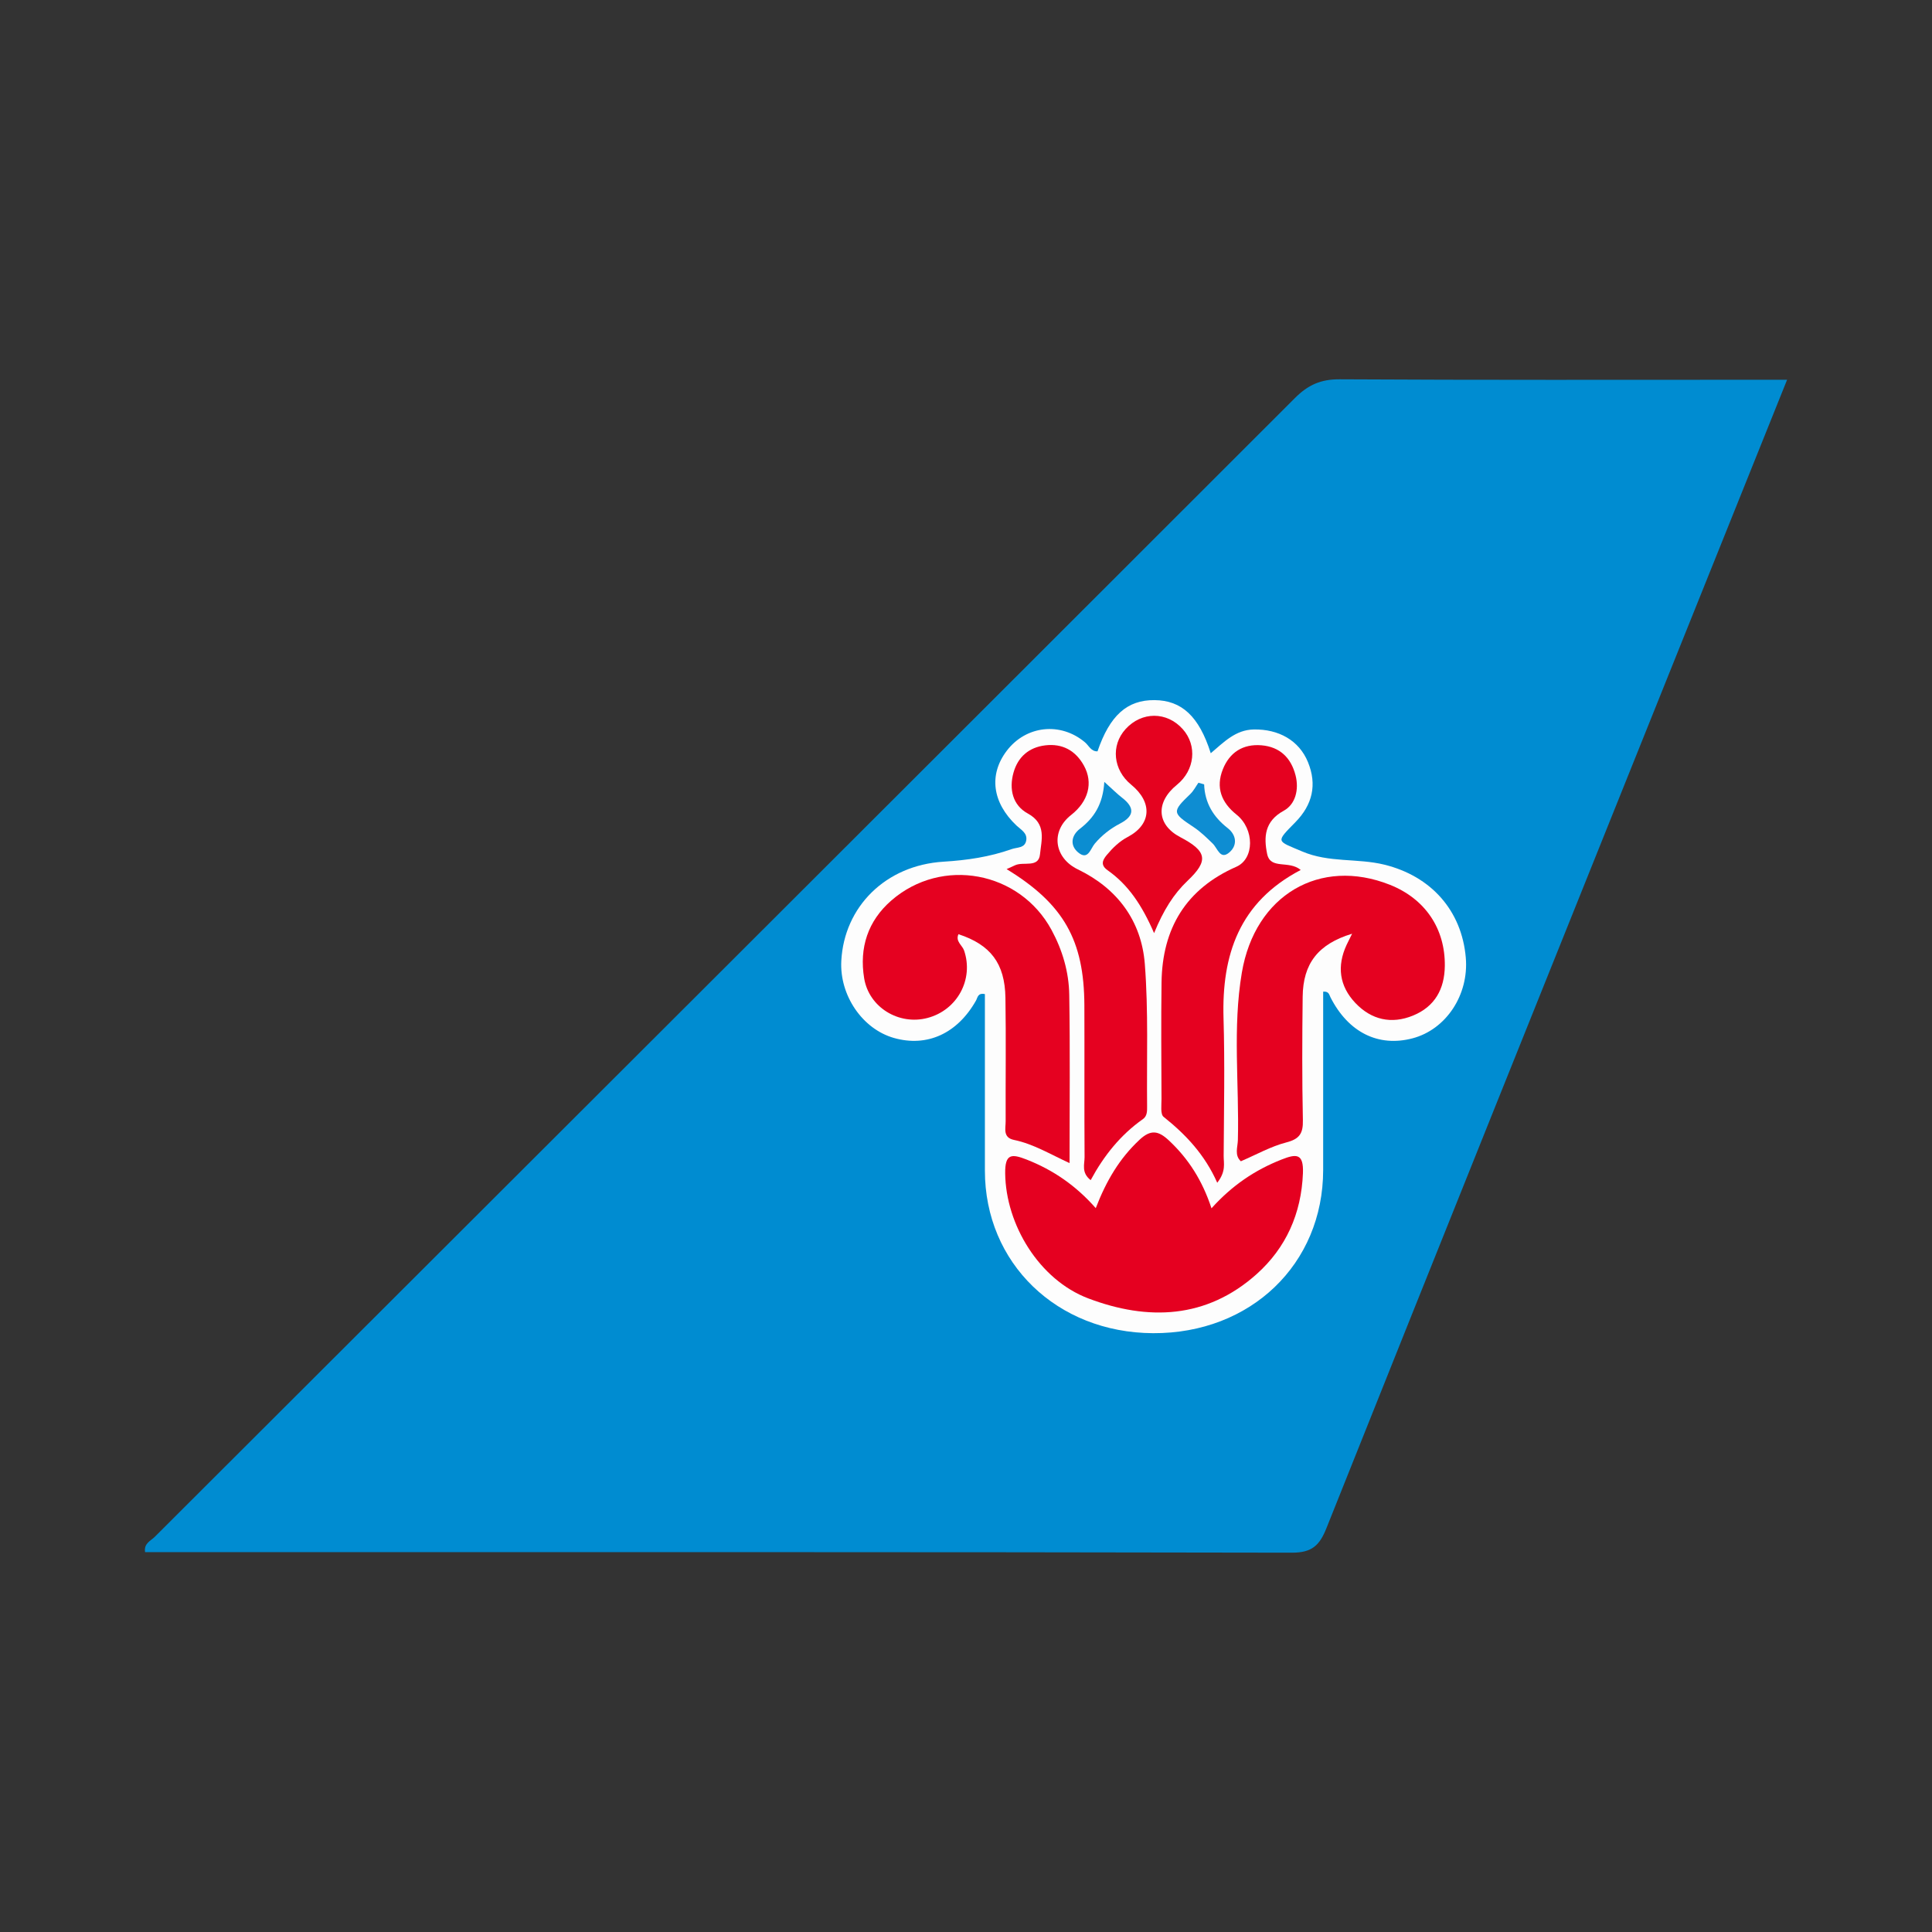
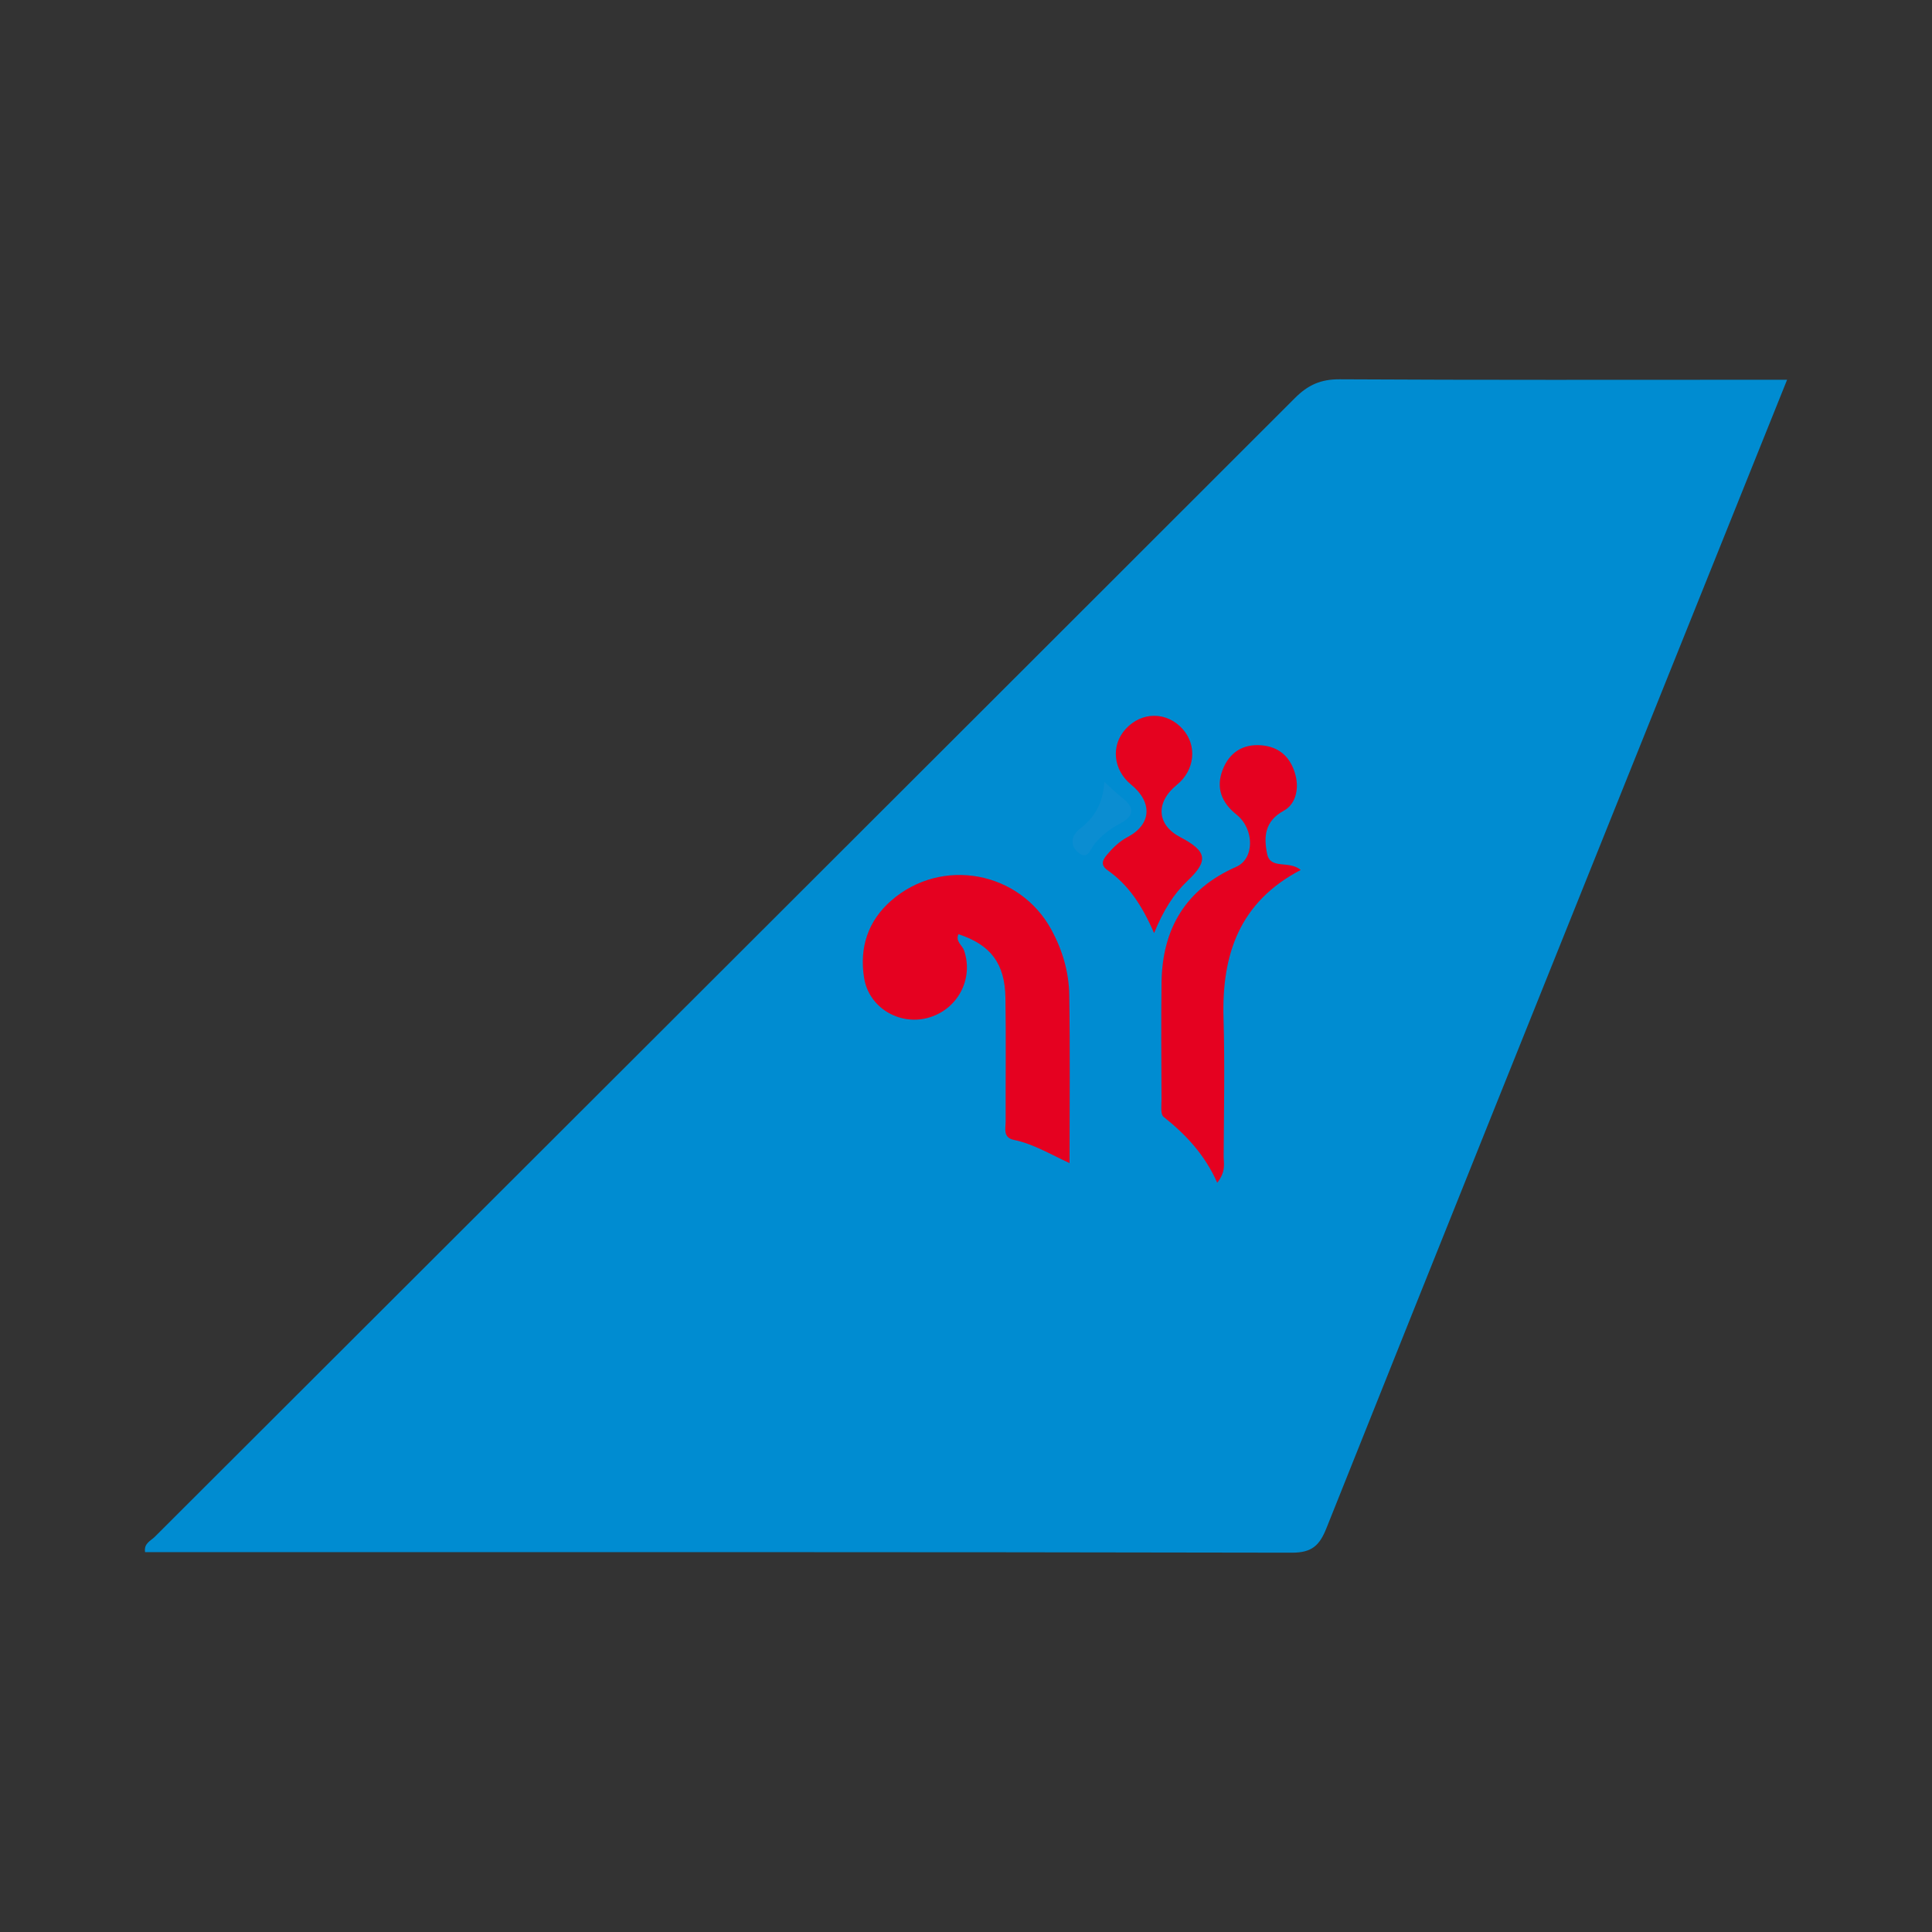
<svg xmlns="http://www.w3.org/2000/svg" version="1.1" id="Layer_1" x="0px" y="0px" width="200px" height="200px" viewBox="0 0 200 200" enable-background="new 0 0 200 200" xml:space="preserve">
  <rect x="0" y="0" width="200" height="200" fill="#333333" stroke="none" />
  <g>
    <path fill="#008CD1" d="M185,39.312c-4.365,10.867-8.624,21.461-12.878,32.058c-11.616,28.933-23.246,57.859-34.805,86.814   c-0.717,1.796-1.496,2.553-3.584,2.549c-38.767-0.078-77.534-0.057-116.302-0.057c-0.8,0-1.6,0-2.412,0   c-0.147-0.91,0.587-1.168,0.996-1.577c39.348-39.3,78.715-78.579,118.041-117.9c1.357-1.357,2.677-1.944,4.618-1.933   c14.588,0.084,29.176,0.046,43.764,0.046C183.215,39.312,183.992,39.312,185,39.312z" />
-     <path fill="#FDFDFD" d="M113.614,77.779c1.268-3.716,3.063-5.327,5.9-5.303c2.807,0.024,4.609,1.664,5.823,5.498   c1.357-1.145,2.561-2.427,4.456-2.46c2.567-0.045,4.684,1.126,5.607,3.38c0.958,2.34,0.464,4.415-1.289,6.205   c-2.097,2.141-1.967,1.907,0.683,3.04c2.79,1.193,5.712,0.683,8.509,1.369c4.837,1.188,8.019,4.747,8.436,9.636   c0.328,3.847-2.041,7.43-5.517,8.344c-3.541,0.931-6.648-0.621-8.49-4.244c-0.137-0.269-0.159-0.638-0.758-0.589   c0,6.146,0.003,12.306-0.001,18.467c-0.006,9.742-7.509,16.937-17.609,16.889c-9.96-0.048-17.412-7.257-17.408-16.838   c0.002-6.093,0-12.185,0-18.264c-0.744-0.152-0.748,0.362-0.922,0.67c-1.93,3.418-5.064,4.847-8.498,3.87   c-3.26-0.928-5.634-4.407-5.445-7.981c0.295-5.582,4.565-9.895,10.58-10.267c2.442-0.151,4.764-0.489,7.05-1.3   c0.588-0.208,1.379-0.081,1.516-0.912c0.125-0.756-0.537-1.084-1.003-1.523c-2.519-2.377-2.891-5.266-1.023-7.734   c1.993-2.633,5.576-3.02,8.101-0.892C112.721,77.179,112.941,77.8,113.614,77.779z" />
-     <path fill="#E50020" d="M113.433,125.067c1.099-2.857,2.477-5.162,4.53-7.078c1.169-1.091,1.958-0.939,3.033,0.063   c2.036,1.898,3.472,4.159,4.417,7.031c2.148-2.387,4.517-3.97,7.252-5.047c1.53-0.603,2.294-0.658,2.214,1.415   c-0.163,4.188-1.757,7.733-4.801,10.452c-5.183,4.63-11.256,4.845-17.426,2.504c-5.08-1.927-8.536-7.638-8.596-12.943   c-0.023-2.04,0.652-2.041,2.224-1.424C109.014,121.113,111.361,122.715,113.433,125.067z" />
-     <path fill="#E50120" d="M139.968,96.658c-3.532,1.072-5.075,3.094-5.116,6.513c-0.051,4.263-0.069,8.528,0.022,12.789   c0.029,1.364-0.337,1.947-1.716,2.303c-1.605,0.414-3.097,1.262-4.705,1.95c-0.683-0.619-0.327-1.472-0.308-2.195   c0.148-5.782-0.563-11.601,0.412-17.341c1.366-8.038,8.083-11.95,15.313-9.089c3.663,1.45,5.745,4.546,5.697,8.408   c-0.03,2.412-1.046,4.214-3.292,5.135c-2.237,0.917-4.311,0.442-5.965-1.301c-1.661-1.751-1.934-3.813-0.91-6.02   C139.528,97.539,139.666,97.272,139.968,96.658z" />
    <path fill="#E50120" d="M110.72,120.405c-2.048-0.945-3.771-1.992-5.746-2.399c-1.182-0.243-0.866-1.184-0.869-1.933   c-0.017-4.263,0.046-8.527-0.023-12.79c-0.058-3.561-1.544-5.488-4.863-6.575c-0.336,0.748,0.398,1.139,0.586,1.694   c1.009,2.972-0.695,6.16-3.79,6.977c-2.958,0.781-6.057-1.086-6.557-4.105c-0.521-3.152,0.38-5.94,2.816-8.057   c5.225-4.541,13.285-3.034,16.58,3.05c1.13,2.086,1.796,4.349,1.834,6.695C110.783,108.664,110.72,114.367,110.72,120.405z" />
-     <path fill="#E50120" d="M104.204,89.971c0.489-0.222,0.688-0.311,0.886-0.403c0.869-0.4,2.432,0.316,2.572-1.138   c0.142-1.463,0.709-3.141-1.268-4.219c-1.553-0.847-1.962-2.509-1.474-4.236c0.46-1.629,1.607-2.611,3.276-2.815   c1.773-0.216,3.15,0.532,4.014,2.102c0.98,1.78,0.458,3.708-1.329,5.107c-2.152,1.685-1.765,4.44,0.702,5.632   c4.092,1.976,6.582,5.332,6.929,9.793c0.381,4.888,0.184,9.821,0.236,14.734c0.005,0.487,0.01,1.011-0.431,1.321   c-2.324,1.633-4.052,3.802-5.411,6.32c-0.993-0.779-0.626-1.649-0.631-2.392c-0.034-5.238,0-10.476-0.021-15.714   C112.225,97.33,110.118,93.583,104.204,89.971z" />
    <path fill="#E50120" d="M134.65,90.059c-6.366,3.326-8.187,8.786-7.991,15.361c0.141,4.742,0.042,9.491,0.014,14.237   c-0.004,0.761,0.269,1.591-0.665,2.781c-1.294-2.921-3.269-5.002-5.555-6.825c-0.345-0.275-0.212-1.213-0.215-1.844   c-0.016-4.022-0.049-8.045,0.004-12.066c0.074-5.591,2.523-9.683,7.743-11.976c1.884-0.828,1.894-3.9,0.015-5.401   c-1.562-1.248-2.165-2.8-1.412-4.688c0.702-1.76,2.091-2.642,3.992-2.485c1.906,0.158,3.07,1.289,3.536,3.114   c0.375,1.468-0.013,3-1.219,3.657c-2.01,1.095-2.076,2.743-1.726,4.463C131.512,90.064,133.418,89.017,134.65,90.059z" />
    <path fill="#E5021F" d="M119.47,96.597c-1.255-2.898-2.669-4.997-4.796-6.497c-0.749-0.528-0.578-1.02-0.102-1.59   c0.622-0.745,1.302-1.409,2.174-1.87c2.451-1.295,2.592-3.581,0.348-5.415c-1.864-1.525-2.119-4.045-0.581-5.744   c1.67-1.844,4.283-1.843,5.926,0.001c1.517,1.704,1.251,4.254-0.602,5.757c-2.244,1.82-2.098,4.143,0.341,5.421   c2.779,1.457,2.953,2.433,0.769,4.507C121.493,92.547,120.447,94.216,119.47,96.597z" />
-     <path fill="#0E8DD2" d="M124.651,81.195c0.07,1.931,0.96,3.377,2.429,4.522c0.92,0.716,1.027,1.758,0.227,2.484   c-0.981,0.89-1.249-0.371-1.765-0.872c-0.628-0.609-1.264-1.236-1.99-1.715c-2.219-1.465-2.241-1.581-0.326-3.424   c0.338-0.325,0.559-0.771,0.834-1.161C124.258,81.084,124.455,81.139,124.651,81.195z" />
    <path fill="#0B8DD1" d="M114.318,80.939c0.886,0.796,1.329,1.246,1.824,1.628c1.312,1.014,1.336,1.89-0.201,2.691   c-0.998,0.519-1.872,1.203-2.606,2.069c-0.453,0.535-0.698,1.779-1.727,0.915c-0.884-0.742-0.7-1.764,0.184-2.448   C113.247,84.669,114.174,83.271,114.318,80.939z" />
  </g>
</svg>